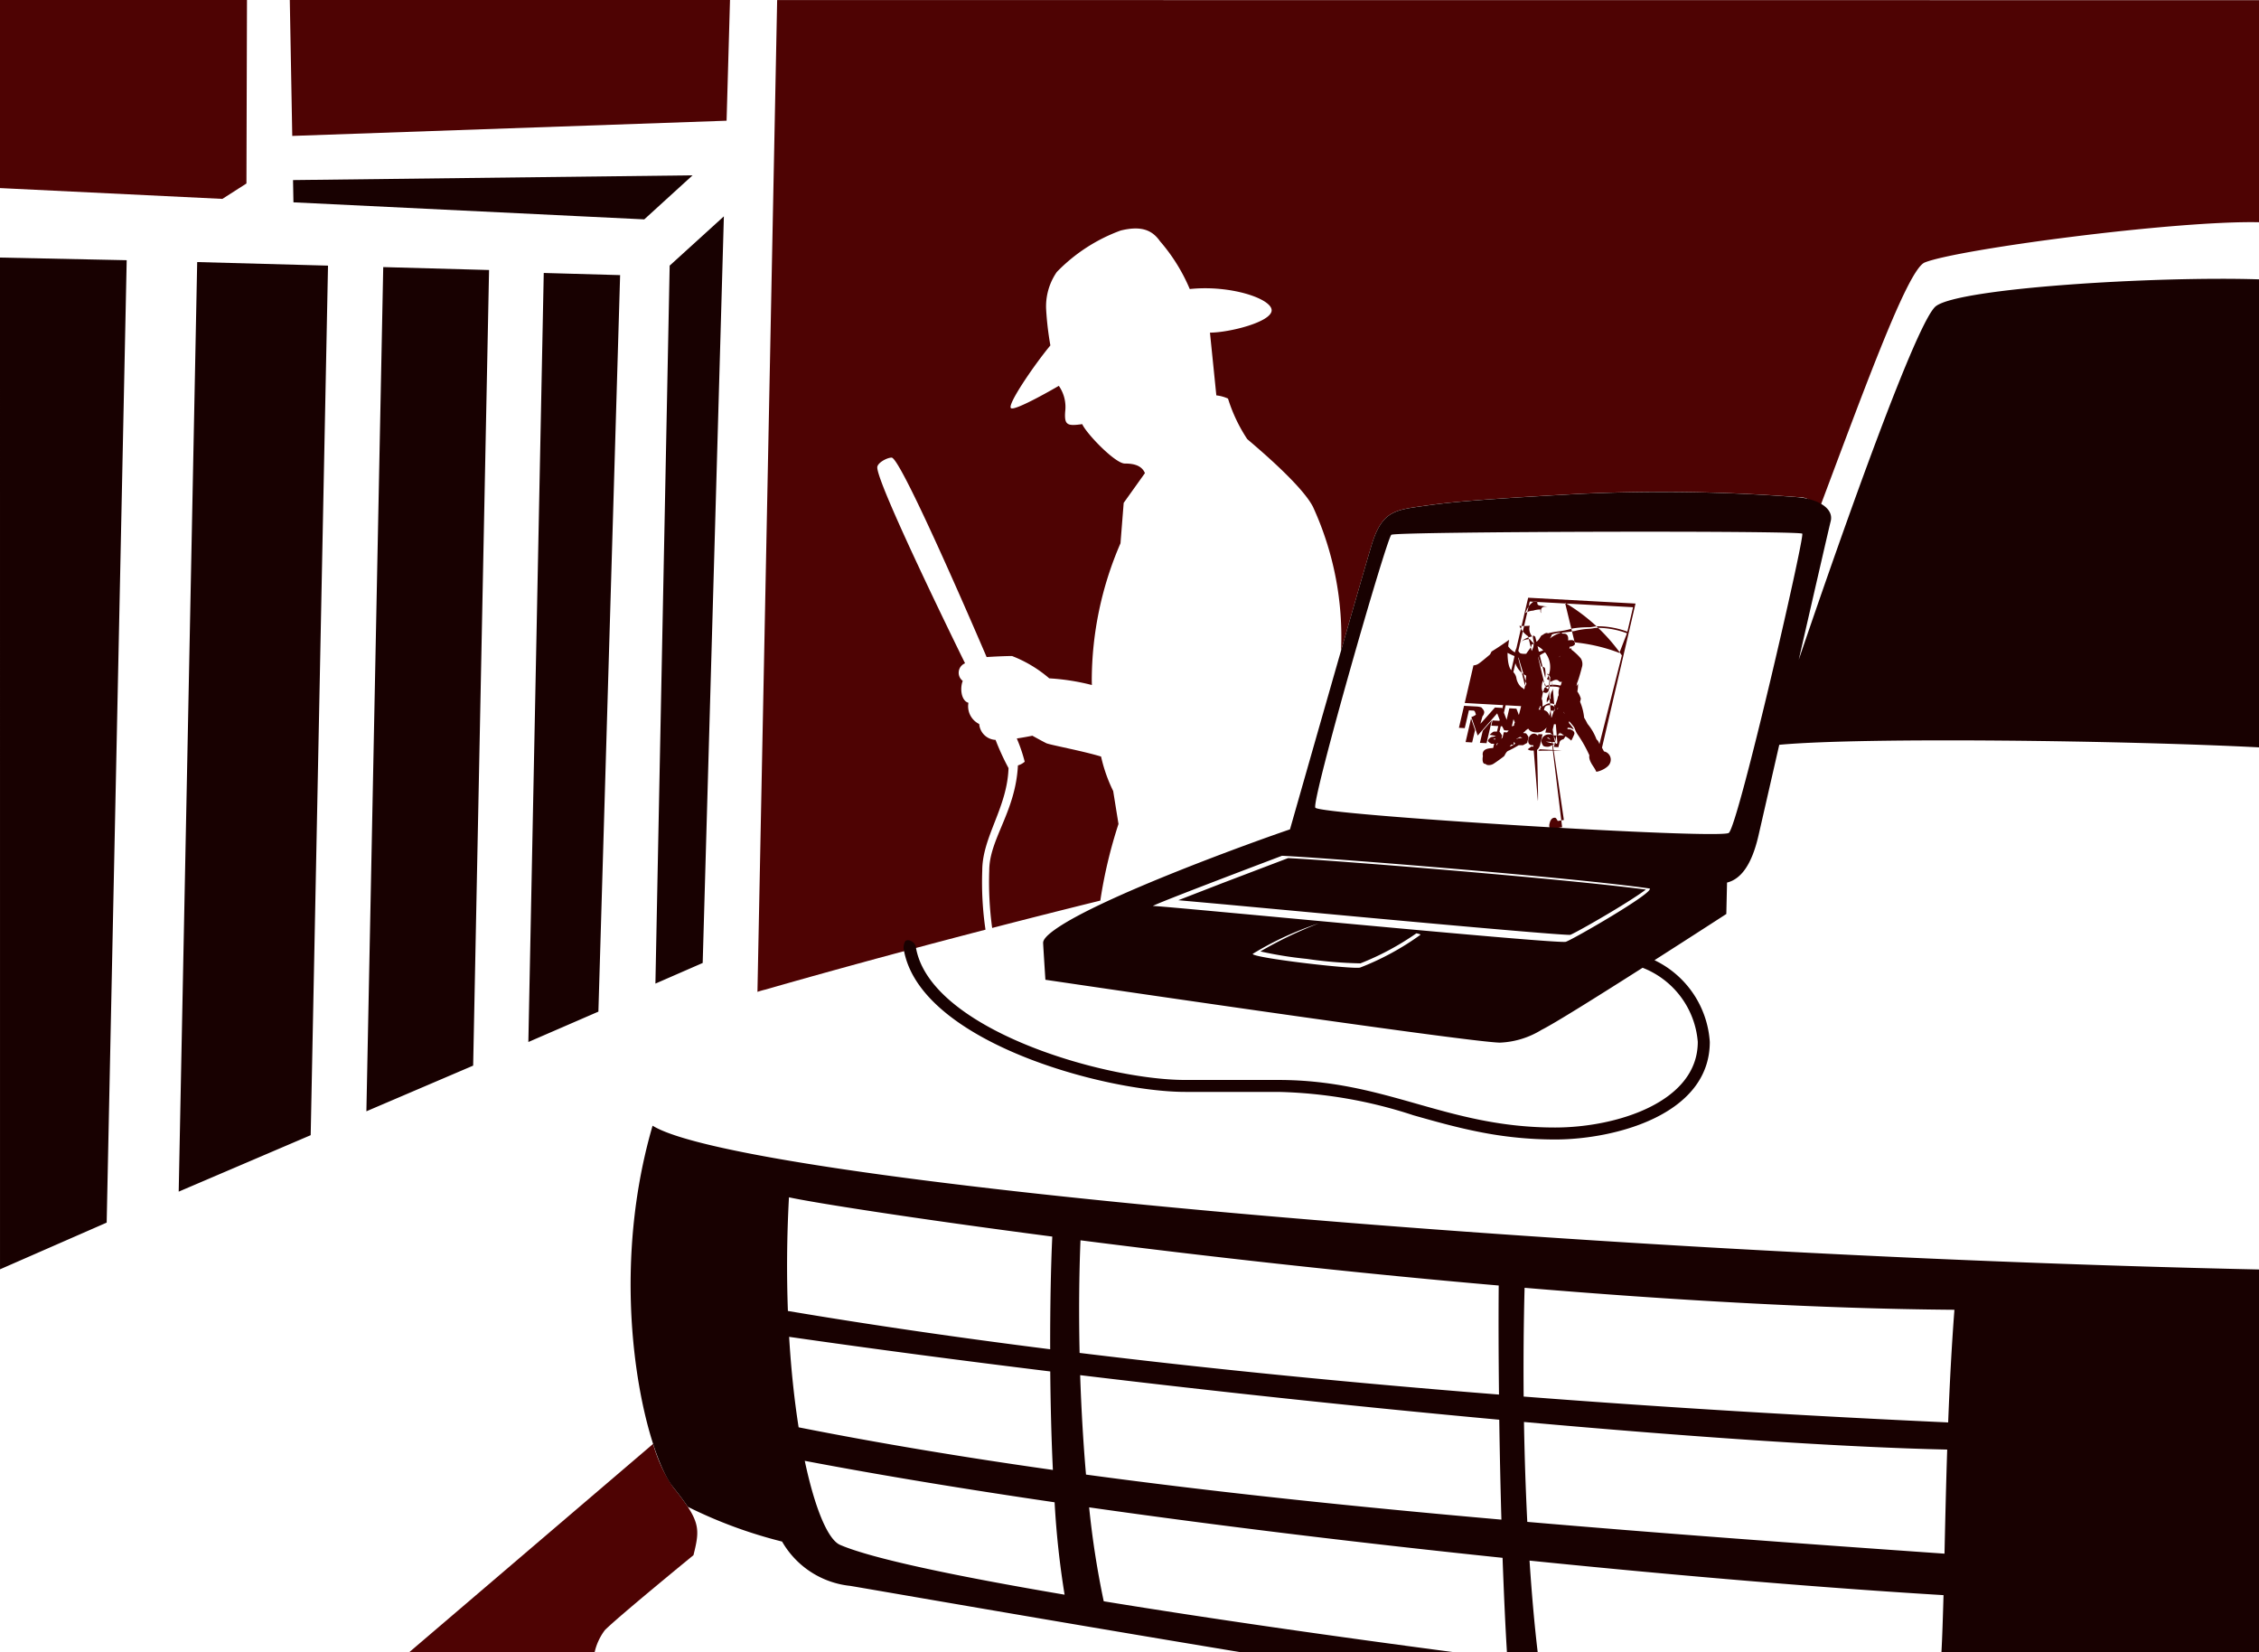
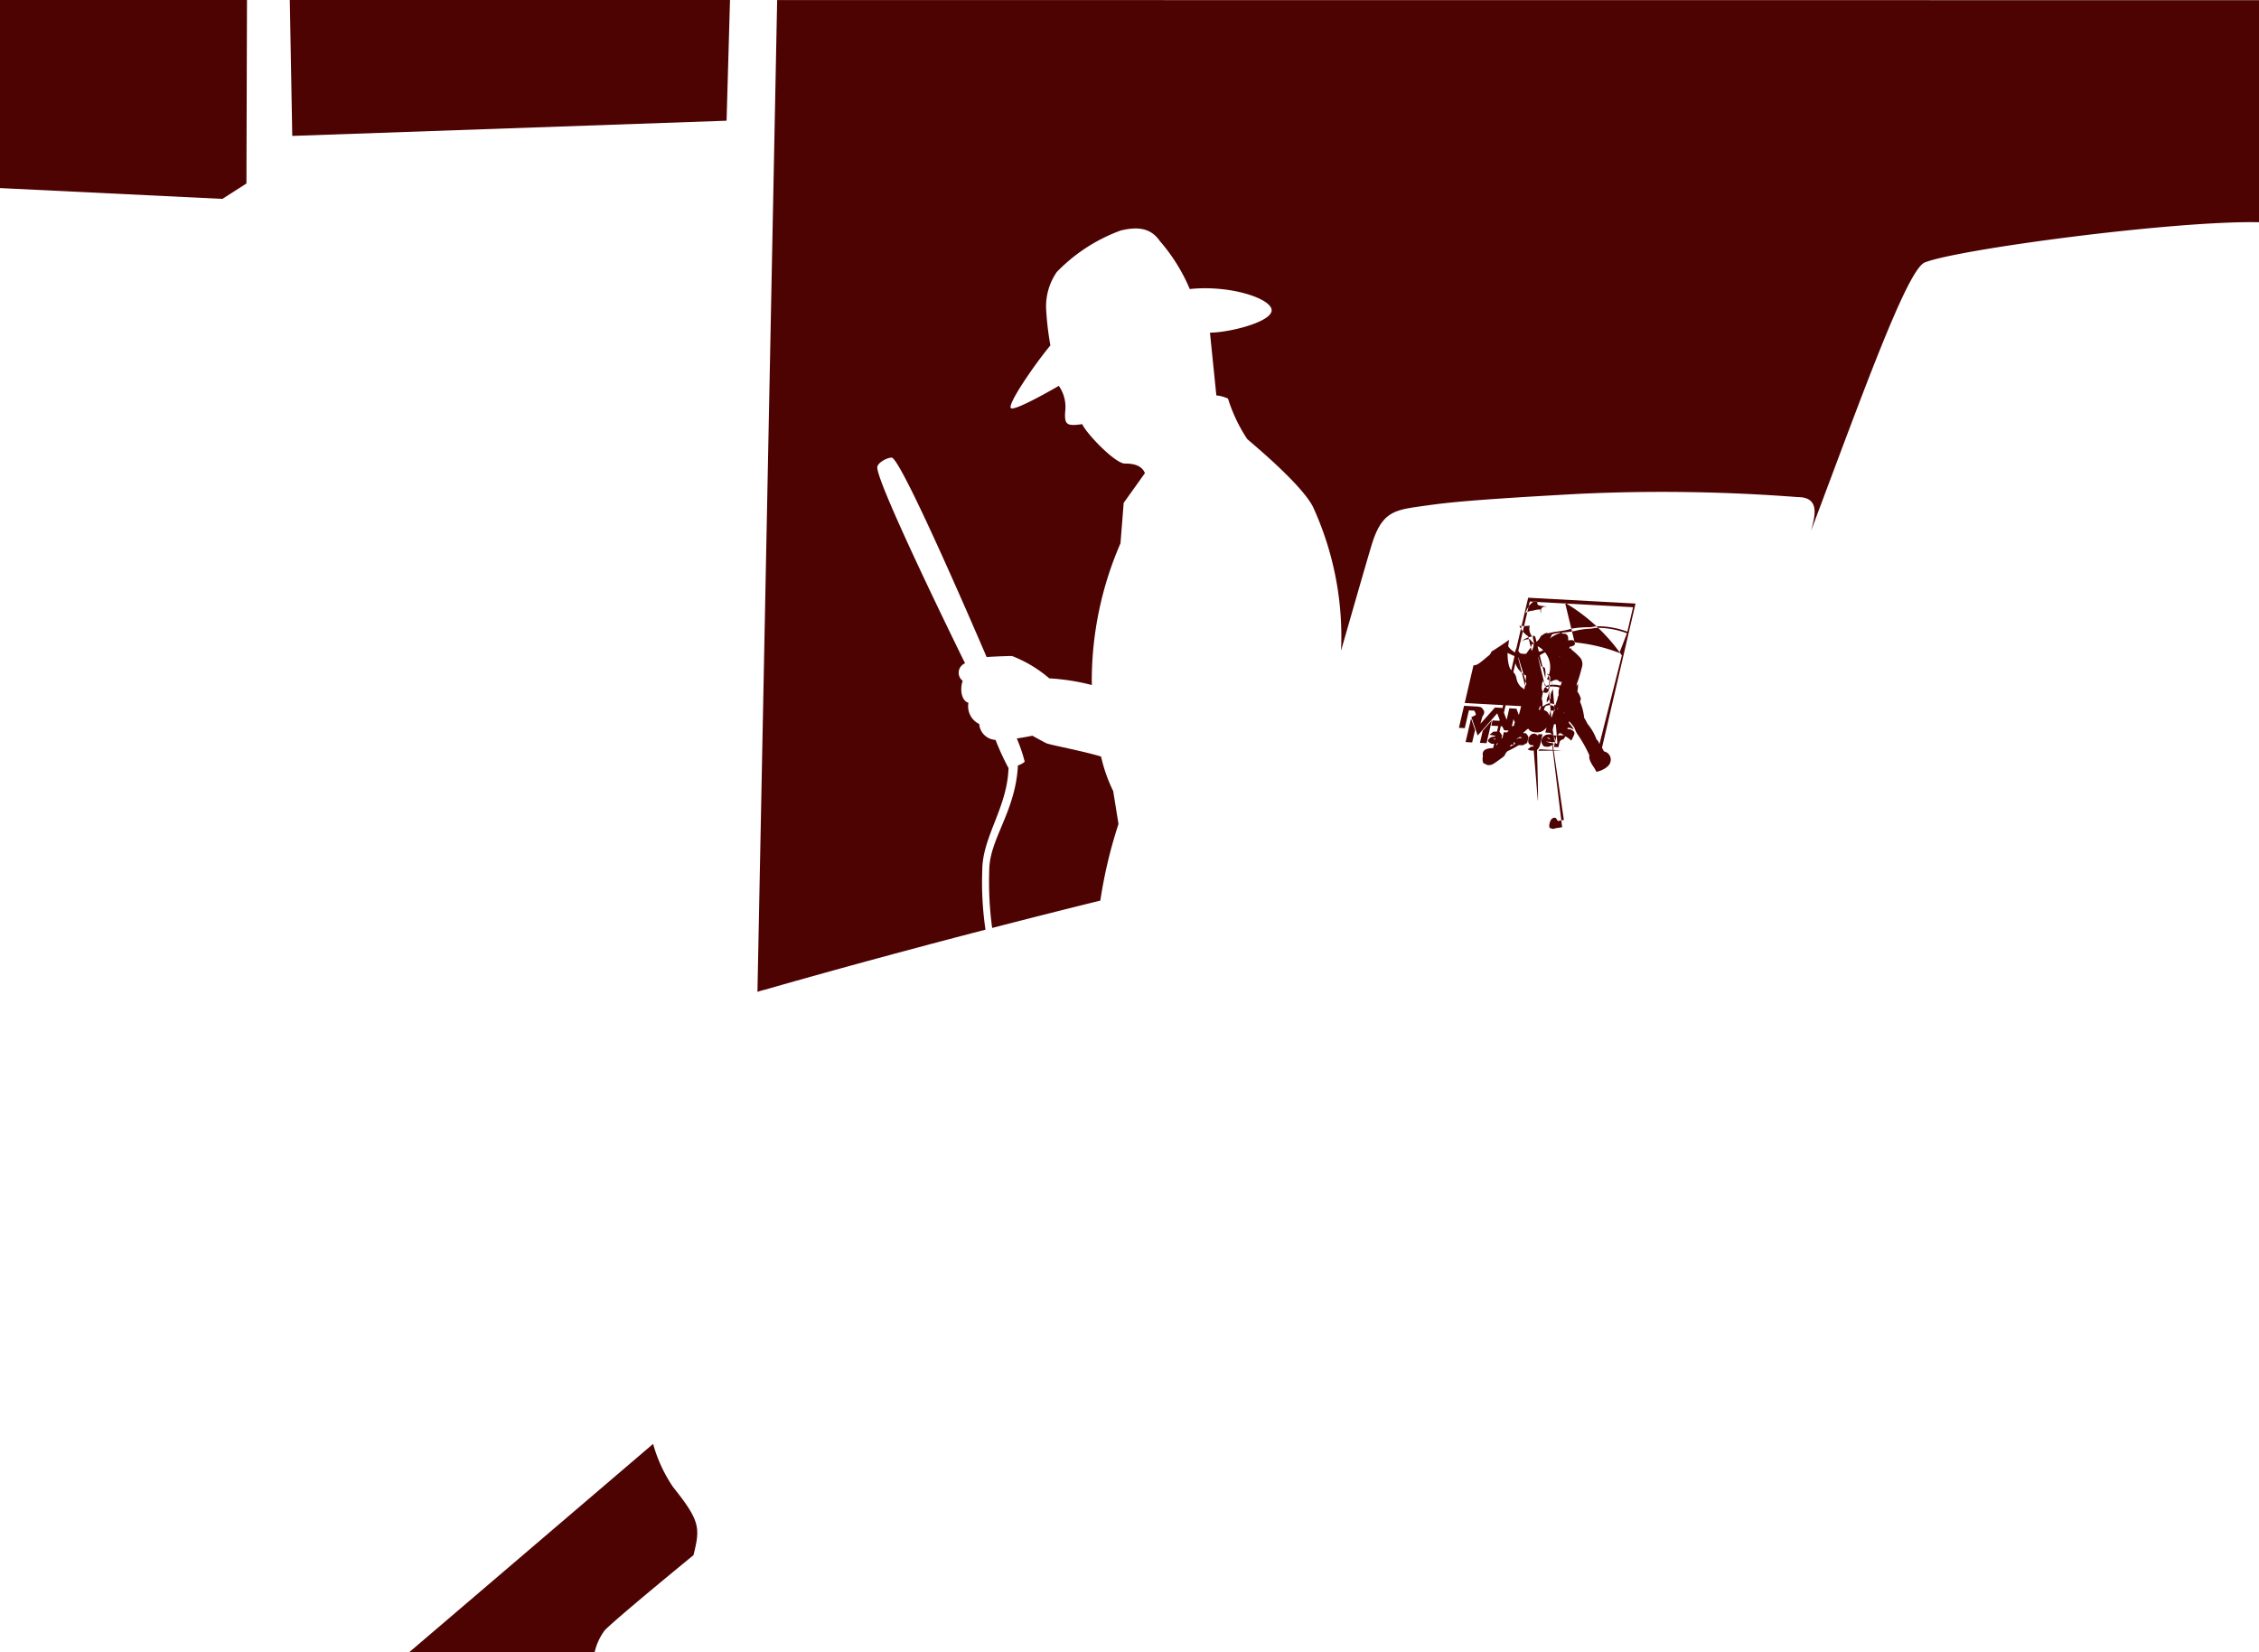
<svg xmlns="http://www.w3.org/2000/svg" viewBox="0 0 154.821 113.228">
  <defs>
    <style>
      .cls-1, .cls-2 {
        fill: #4e0303;
      }

      .cls-2 {
        fill-rule: evenodd;
      }

      .cls-3 {
        fill: #180101;
      }
    </style>
  </defs>
  <title>chuteSide [Converted]</title>
  <g id="Foreground">
    <g>
      <path class="cls-1" d="M153.691,89.657a.405.405,0,0,1,.078.329,3,3,0,0,1-.024.4l-.051.218c-.154-.028-.144-.161-.194-.3s-.18-.163-.166-.314c-.154.563-.093.86.195.875s.268-.624.306-1.067c-.121-.225-.177-.24-.228-.232Zm-.746-5.036-.251-.012a1.573,1.573,0,0,0-.318.3,3.132,3.132,0,0,0-.247.489,1.078,1.078,0,0,1,.535-.168,1.535,1.535,0,0,1,.5-.078c0,.08-.014.2.042.242a.711.711,0,0,1,0-.242c.05-.212.264-.2.461-.192l-.414-.056c-.216-.012-.281-.078-.3-.142Zm-.312,5.482-.684-2.816a.706.706,0,0,0-.32.41.421.421,0,0,0,.162.46,1.051,1.051,0,0,0,.731-.072,2.5,2.5,0,0,0,.16-.384l.023-.221c-.216-.2-.255-.294-.275-.295A1.239,1.239,0,0,0,151.949,87.286Zm.316,1.2c-.6,0-.71-.172-.783-.4a.353.353,0,0,1-.1-.312.971.971,0,0,1,.748-.777,2.235,2.235,0,0,1-.559-.727c-.391-.066-.565-.075-.331-.475a7.361,7.361,0,0,1,.543-.812.468.468,0,0,0,.093-.246,1.015,1.015,0,0,0,.486-.341c.146-.207.167-.3.258-.308.206-.163.313-.166.368-.119a6.53,6.53,0,0,1,.781-.141,6.1,6.1,0,0,0,.912-.192,6.765,6.765,0,0,1,1.1-.083c.249,0,.444-.083.724-.068a5.941,5.941,0,0,1,1.932.369l.39-1.675-7.079-.389-2.308,9.921c.1-.293.952-1.124.981-1.248s.155-.135.251-.165c-.021-.216.161-.314.239-.417A16.444,16.444,0,0,0,152.265,88.485Zm-.758-.568.063-.318C151.475,87.823,151.484,87.871,151.507,87.917Zm2.319.755a2.008,2.008,0,0,1-.218.51.327.327,0,0,0,.141-.213Zm-1.017-1.65a1.936,1.936,0,0,0-.02-.659.246.246,0,0,0-.25-.111C152.471,86.789,152.594,86.841,152.809,87.021Zm5.6-3.058a5.835,5.835,0,0,0-1.931-.373,1.581,1.581,0,0,0-.35.025,2.512,2.512,0,0,1-.366.043,4.735,4.735,0,0,0-.927.147,9.35,9.35,0,0,1-1.075.128,2.125,2.125,0,0,0-.494.109,1.168,1.168,0,0,1-.14.28,2.041,2.041,0,0,1,.626-.351l.376.021c.215.012.284.24.246.459a2.008,2.008,0,0,1,.245-.02c.157.009.219.08.234.159a11.812,11.812,0,0,1,3.037.719Zm-3.559.729c-.024.1-.206.194-.4.193-.178.177-.293.338-.4.44a1.719,1.719,0,0,0-.331.3c.165-.166.269-.182.4-.312a1.193,1.193,0,0,0,.291-.365,3.871,3.871,0,0,1,.837.74.732.732,0,0,1,.066.631c-.062.266-.224.812-.258.882a.8.8,0,0,1-.161.314,1.859,1.859,0,0,1-.786.45,1.753,1.753,0,0,0,.8-.341.562.562,0,0,0,.144-.22,2.106,2.106,0,0,1-.044.548,1.572,1.572,0,0,1,.22.424c.036.074.01.108-.031.285a3.737,3.737,0,0,1,.277,1.09c.13.2.175.314.237.425a3.677,3.677,0,0,1,.618,1.073c.083.023.187.261.192.315l1.539-6.084A12.606,12.606,0,0,0,154.85,84.692Zm-2.531,2.3A1.131,1.131,0,0,1,152.6,87a.8.8,0,0,1-.169-.735,5.048,5.048,0,0,1-.709.012A1.666,1.666,0,0,0,152.319,86.988Zm.477.6a1.511,1.511,0,0,1,.668-.1,1.978,1.978,0,0,1,.375.057c.228-.191.272-.264.279-.349-.076.016-.188.117-.288.094s-.124-.15-.286-.141-.3.127-.365.123-.11-.125-.259-.177A1.61,1.61,0,0,0,152.8,87.591Zm.449,2.145c.085-.257.147-.431.211-.658a.236.236,0,0,0-.24-.175.519.519,0,0,0-.39.059.463.463,0,0,0-.1.29c-.145-.094-.183-.045-.217.026a.48.48,0,0,1-.045-.23l.23-.107c.261-.178.359-.181.446-.176.242.013.307.07.359.149.046-.162.1-.307.145-.429.042-.265.1-.325.178-.327a.423.423,0,0,1,.082-.359c-.077-.147-.271-.171-.471-.183-.293-.017-.6,0-.686.107l-.107.337c-.06.345-.132.643-.169.839a3.14,3.14,0,0,1-.209.481c-.081.386-.327,1.03-.031,1.047.095.005.178-.1.245-.255a.927.927,0,0,1-.043-.441.62.62,0,0,0,.091-.335,1.43,1.43,0,0,1,.041.473c.266.14.232-.037.343-.031.25.047.176.032.256-.075Zm.662.343c.1.227.269.468.544.456.089,0,.4.116.353.328a3.415,3.415,0,0,1-.212.454c-.274-.261-.518-.332-.784-.576a.314.314,0,0,1-.317.228c-.282-.015-.425-.261-.4-.742a.458.458,0,0,1-.262.067c-.166-.009-.224-.028-.26-.114-.192.307-.268.352-.405.344-.241-.013-.189-.341-.072-.8a3.277,3.277,0,0,0-.147.406.458.458,0,0,1-.214.311,1.818,1.818,0,0,0-.616.593,1.085,1.085,0,0,1-.264.147c.006.126-.1.192-.18.241s-.074.014-.3.306c.439-.137.825-.618,1.164-.778l-.16.421a6.9,6.9,0,0,1-1.048.623c-.191.061-.228.22-.339.393-.13.1-.514.384-.722.516s-.487.117-.55.006c-.222.042-.223-.335-.178-.529-.112-.5.387-.538.7-.555l2.4-10.3,7.358.4-.454,1.953-.353,1.518-1.491,6.407.136.254a.573.573,0,0,1,.417.793c-.113.334-.731.592-.944.6a2.008,2.008,0,0,0-.129-.244c-.089-.148-.418-.561-.344-.879a8.885,8.885,0,0,0-.768-1.377,1.848,1.848,0,0,1-.238-.461c-.055-.182-.391-.452-.479-.68a2.667,2.667,0,0,0-.315-.486,1.786,1.786,0,0,1,.233.523,1.459,1.459,0,0,0,.258.368c.18.224.208.271.22.31.022.073-.144-.092-.287-.082-.213.015-.386-.224-.532-.5Zm-.851-.343,1.029,7.02-.42.068c-.115-.209-.15-.22-.191-.222a.289.289,0,0,0-.239.1.6.6,0,0,0-.121.271.506.506,0,0,0-.006.322c.248.1.311.076.358.036l.5-.081Zm-3.86.2.519.028-.2-.515-1.337,1.521-.432-1.268a1.066,1.066,0,0,0,.31-.158c-.065-.273-.116-.281-.186-.285l-.293-.016-.284,1.219-.4-.022.351-1.508.795.044a1.41,1.41,0,0,1,.386.061c.207.217.215.3.192.4a.473.473,0,0,1-.111.217l-.14.51.364-.407.632-.708.488.027.313.816.184-.789.487.027.313.816.184-.789.453.025-.127.545a.831.831,0,0,1,.865-.528.647.647,0,0,1,.414.14.5.5,0,0,1,.146.283l.084-.363.453.025-.127.548.531.029.127-.548.453.025-.351,1.508-.453-.025.14-.6-.531-.029-.14.6-.453-.025.083-.355a.913.913,0,0,1-.376.3.864.864,0,0,1-.341.041.855.855,0,0,1-.377-.092.5.5,0,0,1-.207-.267.644.644,0,0,1-.035-.259l-.129.554-.453-.025-.348-.818-.183.789-.453-.025-.14-.275-.745-.041Zm3.237,1.975,1.552.085-1.661.016Zm-5.831-.213,4.85.159Zm1.73-.227.193-.828.624-.709-.084.359-.28,1.2Zm-.983-.054.377-1.622.273.8-.2.848Zm1.934-.448-.286-.047c.216-.206.257-.216.309-.222a1.614,1.614,0,0,1,.38.024c.169.216.167.256.158.294l-.083.357-.289.159c-.209,0-.274,0-.346,0-.241-.127-.253-.183-.237-.249.134-.186.206-.212.307-.226l.235-.036Zm.228.178a.965.965,0,0,0-.271.076c.237.043.25.012.259-.027Zm.459-.406.285.016c.175,0,.231-.006.293,0,.217.141.223.222.2.328l-.12.515-.308-.017.1-.445c-.2-.081-.227-.03-.244.044l-.091.389-.306-.017Zm1.124.327-.286-.047c.216-.206.258-.216.309-.222a1.613,1.613,0,0,1,.38.024c.169.216.167.256.158.294l-.083.357-.289.159c-.209,0-.274,0-.346,0-.241-.126-.253-.183-.237-.249.134-.186.206-.212.307-.226l.235-.037Zm.228.178a.966.966,0,0,0-.271.076c.237.043.25.012.26-.027Zm1.015-.375.287.016-.178.765c-.106.224-.143.26-.185.286a.867.867,0,0,1-.34.063.483.483,0,0,1-.314-.091l.256-.191c.235.035.256-.006.27-.066a1.083,1.083,0,0,0-.242-.019.246.246,0,0,1-.226-.156.426.426,0,0,1-.008-.27.5.5,0,0,1,.157-.283.362.362,0,0,1,.26-.086c.182.064.212.1.235.153Zm-.38.377c.233.114.256.07.27.011C153.023,98.153,153,98.2,152.985,98.266Zm1.5.173-.614-.034.57.151c-.281.2-.379.21-.5.2a.516.516,0,0,1-.239-.059c-.142-.221-.144-.3-.123-.388a.508.508,0,0,1,.191-.3.531.531,0,0,1,.359-.1.521.521,0,0,1,.259.067c.135.229.132.317.107.424Zm-.277-.166c-.159-.179-.2-.161-.241-.124Zm.41-.315.287.016c.244-.005.29.012.337.043l-.146.216c-.228.063-.265.151-.295.28l-.063.271-.308-.017Zm-.3-3.663c-.035.3.1.4,0,.609a.765.765,0,0,0-.11.549.748.748,0,0,0-.258.273.562.562,0,0,1,.056-.391,1.224,1.224,0,0,0,.074-.623C154.04,94.6,154.217,94.451,154.324,94.3Zm-6,1.462.6-2.58a.667.667,0,0,0,.329-.1c.209-.133.612-.488.748-.594.094-.073.119-.188.166-.256.361-.213,1.025-.669,1.2-.8-.022.109-.045.269-.062.452a1.465,1.465,0,0,0,.911.574,1.431,1.431,0,0,0,.609-.146c.439-.137.547.12,1.319-.42a2.546,2.546,0,0,0,.758-1.042c.286.4.35.543.473.715a.7.7,0,0,1,.136.384,1.973,1.973,0,0,1-.73,1.16,3.766,3.766,0,0,0,.037-1.378,7.2,7.2,0,0,0-.979.555c-.341.175-.626.333-.711.7-.07.3.161.495.19.918.129,0,.212.038.216.112a2.894,2.894,0,0,1-.009.8.979.979,0,0,0,.021.593.428.428,0,0,1,.1.275,1.138,1.138,0,0,1-.008.376c-.214-.106-.325-.258-.307-.393a.794.794,0,0,0-.24-.64,1.045,1.045,0,0,1-.18-.978c.033-.666.09-1.086-.485-1.245a7.4,7.4,0,0,1-1.167-.477c0,.492.074,1.068.3,1.235a.779.779,0,0,1,.308.5,1.069,1.069,0,0,0,.349.628.65.65,0,0,1,.357.521.732.732,0,0,0,.278.553.434.434,0,0,1,.168.26Zm6.285.346a.586.586,0,0,0,.1-.478,1.129,1.129,0,0,0,.045-.5.936.936,0,0,1,.153-.583,10.785,10.785,0,0,0,.379-1.628,6.569,6.569,0,0,0,.3-.942,2.507,2.507,0,0,1,.179.429.867.867,0,0,0,.11.536l.217.387a.816.816,0,0,1,.083.279l-.493,2.558Z" transform="translate(-47.589 -43.386)" />
      <path class="cls-2" d="M62.831,57.015l-15.242-.741V43.386H64.516L64.479,55.96ZM67.45,43.388l30.17,0-.235,8.27L67.619,52.7ZM114.7,93a1.177,1.177,0,0,0,1.12,1.088,16.853,16.853,0,0,0,.888,1.933c-.09,2.735-1.8,4.705-1.8,7.023a22.268,22.268,0,0,0,.222,4.049c-9.054,2.349-15.062,4.1-15.062,4.1a5.868,5.868,0,0,0-.567.161l1.35-67.964,101.564.008V58.615c-5.768-.125-20.6,1.844-22.893,2.75-1.206.4-4.375,9.281-7.812,18.394.241-.936.677-2.309-.917-2.309a121.219,121.219,0,0,0-15.07-.219c-6.934.383-8.764.569-10.4.8-2.091.3-3.006.307-3.737,2.726-.274.907-1.129,3.872-2.089,7.222a21.34,21.34,0,0,0-1.916-9.847c-.8-1.6-4.373-4.518-4.518-4.664a10.906,10.906,0,0,1-1.312-2.769,2.647,2.647,0,0,0-.8-.219l-.437-4.3c1.312,0,4.227-.729,4.227-1.53s-2.842-1.749-5.612-1.457a12.249,12.249,0,0,0-2.041-3.279c-.51-.729-1.239-1.093-2.7-.729a11.673,11.673,0,0,0-4.373,2.842,4.147,4.147,0,0,0-.729,2.551,20.9,20.9,0,0,0,.291,2.478c-1.093,1.312-2.988,4.081-2.7,4.3s3.279-1.53,3.279-1.53a2.531,2.531,0,0,1,.437,1.749c-.073.947.146,1.02,1.166.875.291.656,2.259,2.7,2.915,2.7s1.165.146,1.384.656l-1.457,2.041-.219,2.769a23.665,23.665,0,0,0-1.968,9.4l.006.312a15.252,15.252,0,0,0-2.921-.458,8.758,8.758,0,0,0-2.551-1.53c-.25,0-1.027.024-1.74.072,0,0-5.836-13.668-6.511-13.668-.314,0-.984.358-.984.672,0,1.225,6.016,13.422,6.016,13.422a.7.7,0,0,0-.157,1.208c-.2.48-.121,1.355.389,1.5A1.348,1.348,0,0,0,114.7,93Zm2.577.99c.572-.085,1.066-.188,1.066-.188s.656.364.947.51c.226.113,2.507.532,3.761.918a10.522,10.522,0,0,0,.83,2.361l.364,2.259A32.279,32.279,0,0,0,123,105.1c-2.629.649-5.116,1.28-7.413,1.875a23.187,23.187,0,0,1-.2-3.93c0-2.169,1.8-4,1.966-7.209a1.236,1.236,0,0,0,.465-.252A10.666,10.666,0,0,0,117.275,93.99ZM88.34,156.614H75.626L92.35,142.33a10.017,10.017,0,0,0,1.366,2.955c1.868,2.336,1.868,2.8,1.4,4.671,0,0-5.138,4.2-6.073,5.138A3.986,3.986,0,0,0,88.34,156.614Z" transform="translate(-47.589 -43.386)" />
-       <path class="cls-3" d="M171.108,79.957c-.154-.222-27.84-.152-28.163.076s-5.482,18.208-5.209,18.7,27.69,2.186,28.334,1.73S171.277,80.2,171.108,79.957Zm-35.655,22.072s-9.222,3.482-8.83,3.442,27.766,2.634,28.285,2.451,6.015-3.35,5.747-3.648C155.661,103.547,138.928,102.195,135.453,102.029Zm9.489,5.413c0-.031-.1-.066-.28-.1a18.612,18.612,0,0,1-3.836,2.059,28.835,28.835,0,0,1-3.67-.306,26.639,26.639,0,0,1-3.186-.512,27.931,27.931,0,0,1,4.011-1.925,21.5,21.5,0,0,0-4.537,2.092c-.06.267,6.77,1.067,7.357.942A18.427,18.427,0,0,0,144.942,107.442Zm35.326-43.076c1.625-1.25,15.125-2.062,22.143-1.837V94.6c-8.912-.464-27.053-.713-32.88-.176l-1.425,6.225c-.477,2.068-1.242,2.992-2.154,3.216l-.049,2.153s-2.281,1.479-4.923,3.166a6.692,6.692,0,0,1,3.79,5.6c0,5.024-6.57,6.687-10.6,6.687a26.562,26.562,0,0,1-5.234-.525c-1.568-.31-3.026-.723-4.483-1.136a31.8,31.8,0,0,0-9.27-1.6h-6.356c-5.5,0-18.29-3.441-19.307-9.817a.94.94,0,0,1,.068-.436c.126-.316.687-.067.763.288.875,5.642,12.853,9.146,18.476,9.146h6.356c7.5,0,11.49,3.259,18.986,3.259,4.156,0,9.778-1.711,9.778-5.867a5.962,5.962,0,0,0-3.782-5.08c-2.943,1.874-6.084,3.843-6.923,4.253a5.883,5.883,0,0,1-2.862.878c-2.363-.052-31.144-4.308-31.144-4.308s-.151-2.328-.156-2.523.186-.475.83-.931c3.214-2.276,13.878-6.106,16.088-6.853,0,0,4.854-17.037,5.585-19.456s1.646-2.429,3.737-2.726c1.632-.232,3.462-.419,10.4-.8a121.219,121.219,0,0,1,15.07.219c1.3.115,2.505.721,2.264,1.657-.113.442-1.114,4.8-2.19,9.491C174.022,79.309,178.972,65.362,180.268,64.365Zm-51.922,40.709,3.03-1.176,4.494-1.71c3.486.173,18.965,1.421,24.52,2.157l-.23.166c-.48.338-1.151.762-1.845,1.183-1.422.862-2.886,1.673-3.1,1.749-.166.059-7-.541-14.049-1.19l-9.583-.887ZM47.589,61.036l8.683.181L54.9,127.167l-7.31,3.2Zm12.247,64.008,1.267-63.7,8.966.244-1.187,59.587ZM72.7,119.538l1.154-57.849,7.253.2-1.09,54.52ZM83.8,114.791l1.055-52.7,5.234.148L88.6,112.709Zm8.518,5.736c6.05,3.755,62.218,8.814,110.1,9.852v26.234H180.646c.06-1.1.1-2.426.143-3.918-7.856-.473-17.788-1.288-28.373-2.367.154,2.349.345,4.473.56,6.285h-2.109c-.114-1.874-.213-4.093-.3-6.475-9.325-.971-19.088-2.141-28.334-3.459a60.946,60.946,0,0,0,1,6.436c7.3,1.194,15.852,2.416,24.08,3.5H132.674c-13.391-2.22-25.327-4.308-26.813-4.555a6.111,6.111,0,0,1-4.671-3.036,31.706,31.706,0,0,1-6.466-2.385c-.249-.379-.579-.816-1.008-1.352C91.847,142.949,89.044,131.738,92.314,120.527Zm9.343,4.9c-.15,2.742-.163,5.362-.073,7.794,5.725.966,11.75,1.839,17.975,2.625-.006-3.057.053-5.819.145-7.722C110.061,126.868,103.2,125.774,101.657,125.432Zm17.911,11.939c-6.157-.754-12.2-1.552-17.9-2.372.136,2.28.363,4.366.651,6.2,5.581,1.105,11.377,2.066,17.426,2.921C119.643,141.9,119.588,139.586,119.568,137.372Zm.3,8.967c-6.065-.89-11.867-1.842-17.128-2.842.7,3.3,1.593,5.4,2.421,5.759,2.176.941,7.949,2.148,15.386,3.413A59.751,59.751,0,0,1,119.867,146.338Zm1.769-17.959c-.1,2.434-.12,5.067-.061,7.722,9.27,1.134,18.957,2.079,28.743,2.854-.031-2.712-.038-5.285-.019-7.473C139.92,130.58,129.888,129.435,121.636,128.379Zm28.7,12.3c-9.157-.841-19.043-1.889-28.723-3.054.077,2.319.212,4.629.4,6.813,8.9,1.207,18.35,2.2,28.47,3.087C150.424,145.271,150.374,142.943,150.341,140.674Zm1.736-9.04c-.066,2.52-.085,5.023-.064,7.453,9.721.75,19.523,1.334,29.094,1.773.1-2.556.233-5.174.429-7.72C172.317,133.072,162.074,132.473,152.077,131.634Zm28.964,11.085c-7.072-.154-17.394-.848-29.006-1.891.04,2.388.118,4.689.227,6.846,8.978.773,18.482,1.473,28.594,2.178C180.905,147.657,180.958,145.235,181.041,142.719ZM92.508,110.788l.977-49.2L97.2,58.211l-1.452,51.163Zm-.765-52.369L67.7,57.251l-.028-1.525L95.056,55.4Z" transform="translate(-47.589 -43.386)" />
    </g>
  </g>
</svg>